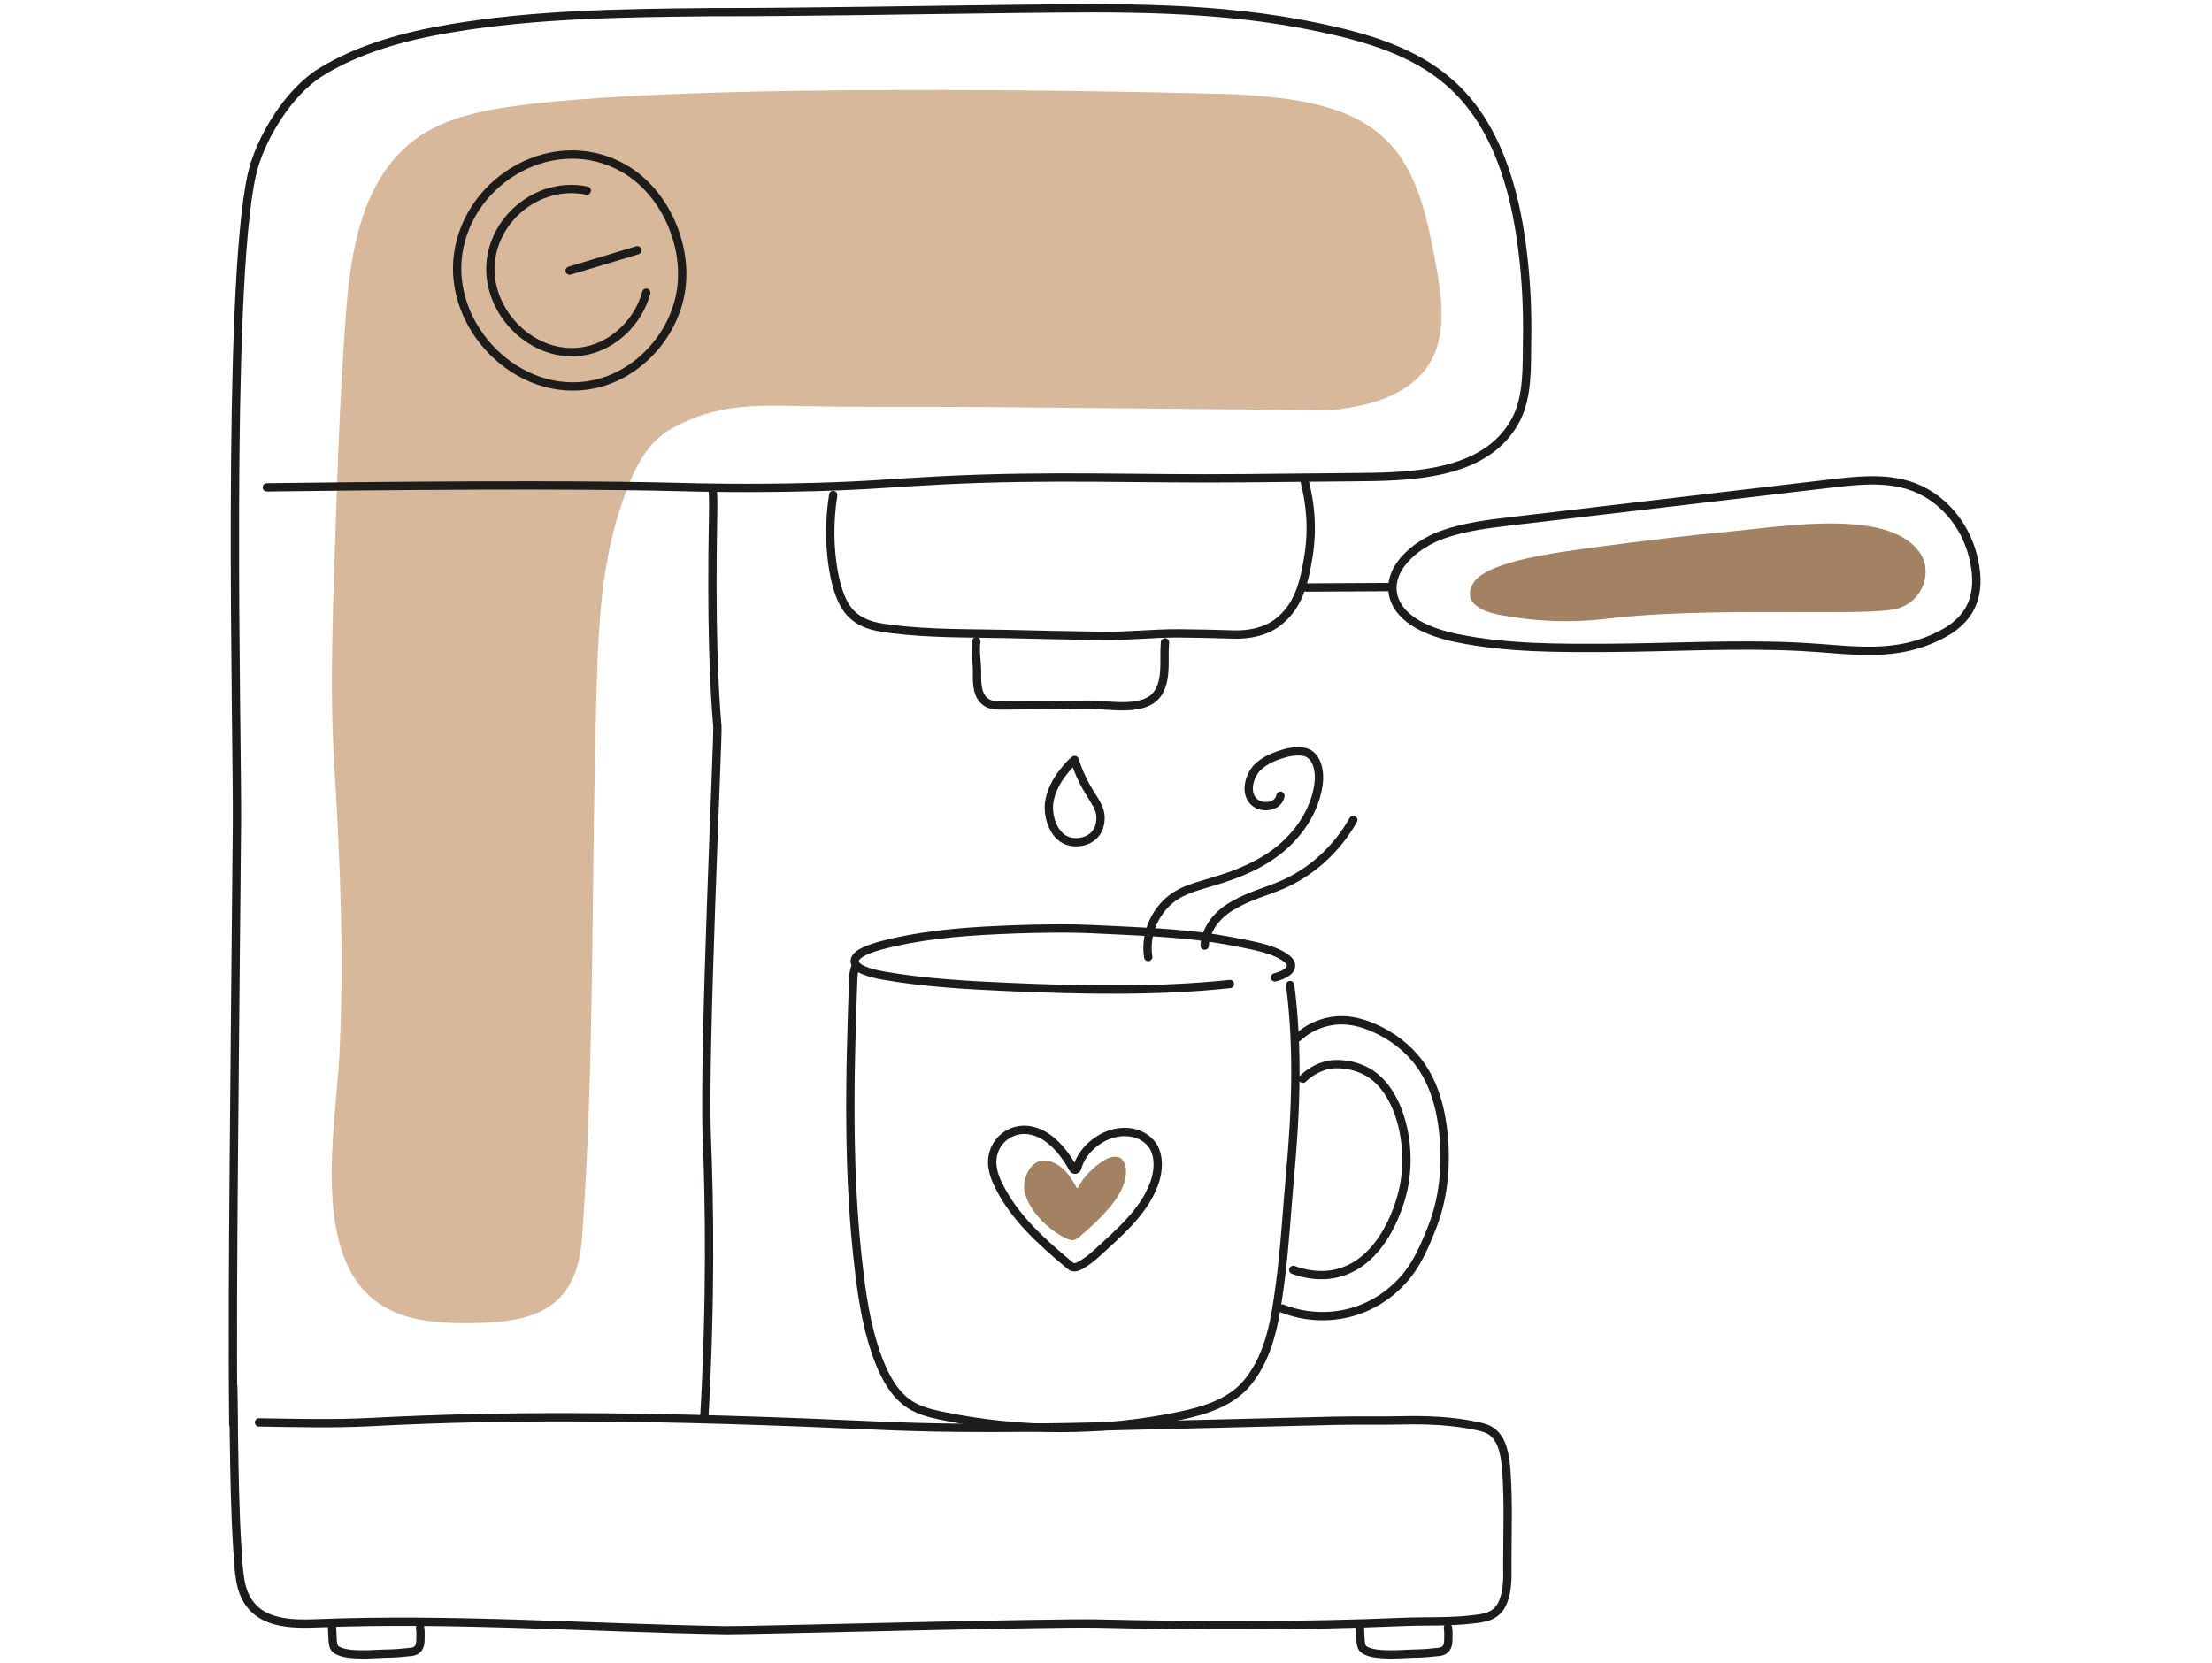
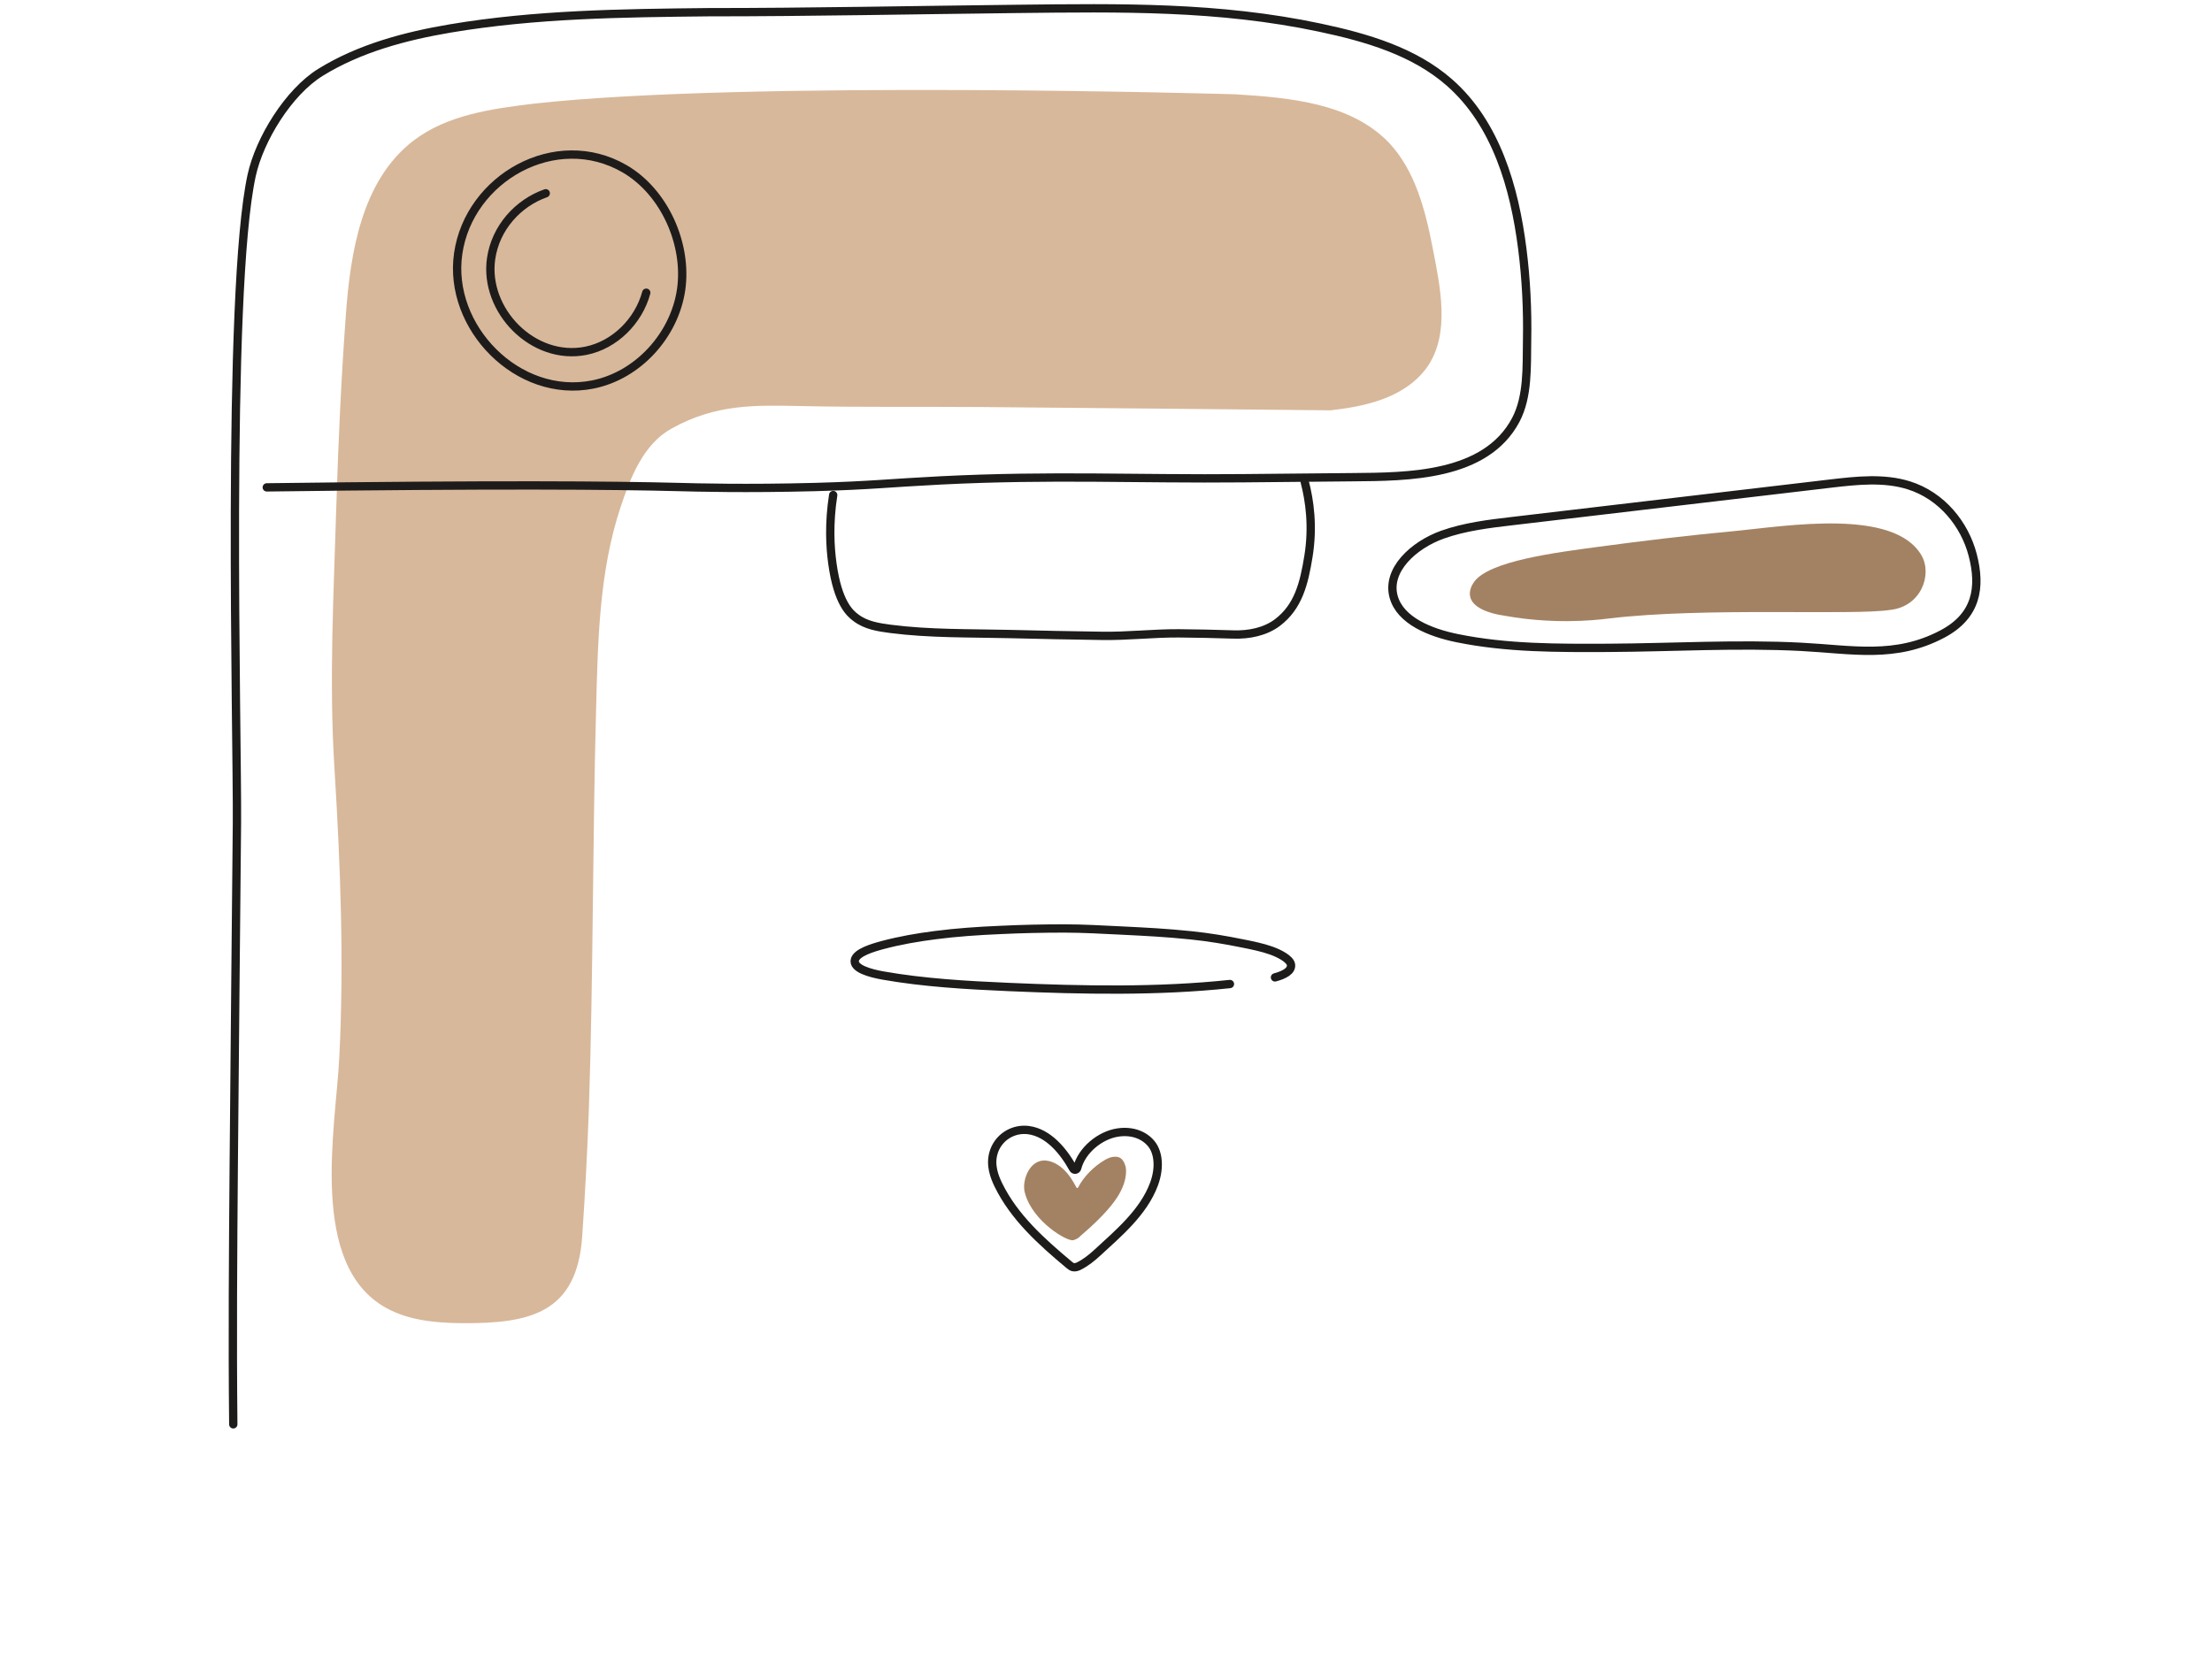
<svg xmlns="http://www.w3.org/2000/svg" width="266" height="200" viewBox="0 0 266 200" fill="none">
  <path d="M74.635 60.974C72.023 68.825 71.899 77.171 71.679 85.379C71.253 101.41 71.349 117.414 70.813 133.418C70.634 138.505 70.359 143.592 70.015 148.679C69.397 157.946 63.746 159.211 55.565 159.156C52.416 159.128 49.144 158.84 46.395 157.3C37.086 152.103 40.359 135.796 40.799 127.231C41.39 115.64 40.936 104.022 40.221 92.446C39.547 81.763 40.139 71.272 40.455 60.534C40.689 53.014 41.032 45.507 41.582 37.986C42.132 30.3 43.507 21.721 49.694 16.936C53.778 13.815 59.099 13.086 64.199 12.468C89.896 9.608 148.522 11.34 148.522 11.34C155.218 11.753 162.491 12.413 167.069 17.211C170.149 20.525 171.373 25.172 172.239 29.599C173.215 34.59 174.425 40.144 171.607 44.173C168.788 48.091 163.577 48.944 159.989 49.356C145.951 49.219 131.913 49.068 117.876 48.958C110.767 48.903 103.645 48.999 96.537 48.847C90.776 48.724 86.115 48.572 80.767 51.542C77.385 53.398 75.804 57.441 74.635 60.974Z" fill="#D8B89A" />
  <path d="M123.155 142.89C123.1 141.694 123.76 140.017 125.066 139.659 126.042 139.384 127.115 139.948 127.802 140.567 128.531 141.227 128.998 141.997 129.452 142.849 129.493 142.918 129.59 142.918 129.631 142.849 130.332 141.516 131.514 140.319 132.821 139.549 133.041 139.426 133.536 139.109 134.168 139.137 134.264 139.137 134.388 139.151 134.525 139.192 135.089 139.384 135.282 140.072 135.35 140.292 135.35 140.292 135.749 141.667 134.525 143.729 134.484 143.812 134.429 143.894 134.36 143.99 133.948 144.623 132.944 146.094 129.975 148.624 129.92 148.665 129.796 148.83 129.562 148.967 129.562 148.967 129.328 149.105 129.067 149.174 128.338 149.366 124.241 146.96 123.279 143.605 123.238 143.482 123.169 143.234 123.155 142.89ZM192.312 65.758C187.253 66.446 178.962 67.45 177.216 70.062 177.037 70.323 176.57 71.093 176.831 71.918 177.202 73.059 178.88 73.774 180.942 74.063 186.552 75.08 191.405 74.668 193.467 74.393 205.058 73.004 222.821 74.063 227.304 73.362 231.03 72.963 232.404 69.1 231.057 66.79 227.73 61.098 214.861 63.27 208.619 63.875 203.16 64.384 197.73 65.03 192.312 65.758Z" fill="#A38263" />
  <path d="M28.053 171.323C27.943 160.957 28.026 150.59 28.108 140.223C28.218 126.474 28.369 112.725 28.493 98.976C28.576 88.596 27.173 35.208 30.267 21.074C31.215 16.757 34.68 11.092 38.544 8.7C43.232 5.799 48.773 4.328 54.162 3.42C64.364 1.702 74.758 1.578 85.111 1.468C97.527 1.468 109.942 1.207 122.357 1.069C134.732 0.932 146.556 0.739 158.724 3.324C164.306 4.507 170.039 6.17 174.315 9.937C179.897 14.846 182.124 22.532 183.059 29.915C183.527 33.572 183.706 37.284 183.637 40.969C183.582 44.062 183.774 47.678 182.276 50.511C178.66 57.33 169.324 57.344 162.642 57.399C158.256 57.44 153.884 57.481 149.498 57.523C136.821 57.647 126.537 57.11 113.146 57.784C106.862 58.1 104.869 58.389 98.008 58.581C89.759 58.801 83.64 58.636 81.619 58.581C73.727 58.375 59.58 58.265 32.081 58.623" stroke="#1E1C1B" stroke-miterlimit="10" stroke-linecap="round" stroke-linejoin="round" />
-   <path d="M31.147 171.09C35.643 171.158 40.125 171.282 44.621 171.048C52.65 170.622 60.693 170.457 68.737 170.471C81.111 170.498 93.485 170.938 105.845 171.488C117.862 172.025 129.768 171.64 141.799 171.351C148 171.2 154.2 171.048 160.401 170.897C163.137 170.828 165.832 170.911 168.582 170.842C171.607 170.773 174.645 170.897 177.629 171.53C178.275 171.667 178.921 171.832 179.471 172.258C180.722 173.234 181.025 175.214 181.148 176.974C181.41 180.659 181.258 184.44 181.258 188.152C181.286 189.747 181.313 191.424 180.681 192.827C179.938 194.504 178.399 194.642 176.982 194.793C174.15 195.123 171.387 194.972 168.568 195.095C156.386 195.604 144.191 195.563 132.009 195.288C126.125 195.15 89.786 196.14 87.366 196.099C70.909 195.824 54.479 194.6 38.035 195.26C34.309 195.412 29.799 195.233 28.906 190.132C28.686 188.908 28.631 187.63 28.548 186.392C28.259 181.855 28.191 177.29 28.122 172.739C28.095 170.76 28.067 168.78 28.053 166.786" stroke="#1E1C1B" stroke-miterlimit="10" stroke-linecap="round" stroke-linejoin="round" />
-   <path d="M85.689 58.856C85.785 59.723 85.771 60.713 85.757 61.593 85.496 75.094 85.868 82.793 86.266 87.372 86.376 88.596 84.575 126.364 85.001 136.868 85.317 144.774 85.496 156.254 84.685 170.705M76.642 30.107C73.933 30.919 71.211 31.73 68.502 32.555M174.122 195.769C174.205 196.278 174.164 196.8 174.164 197.295 174.164 197.694 174.067 198.257 173.614 198.519 173.407 198.642 173.132 198.697 172.871 198.711 172.129 198.794 171.29 198.876 170.534 198.89 169.448 198.904 168.375 199 167.303 199 166.313 199 164.718 198.959 163.989 198.381 163.769 198.202 163.701 197.969 163.659 197.735 163.577 197.281 163.604 196.841 163.563 196.388 163.536 196.085 163.508 195.673 163.591 195.37M50.519 195.769C50.601 196.278 50.56 196.8 50.56 197.295 50.56 197.694 50.464 198.257 50.01 198.519 49.804 198.642 49.529 198.697 49.268 198.711 48.525 198.794 47.687 198.876 46.93 198.89 45.844 198.904 44.772 199 43.699 199 42.709 199 41.114 198.959 40.386 198.381 40.166 198.202 40.097 197.969 40.056 197.735 39.973 197.281 40.001 196.841 39.96 196.388 39.932 196.085 39.905 195.673 39.987 195.37" stroke="#1E1C1B" stroke-miterlimit="10" stroke-linecap="round" stroke-linejoin="round" />
  <path d="M81.908 34.837C81.111 40.323 76.725 45.162 71.294 46.248 62.261 48.05 53.819 39.333 55.098 30.506 56.404 21.418 66.826 15.492 75.116 20.304 79.928 23.109 82.692 29.392 81.908 34.837ZM156.895 57.949C157.486 60.217 157.926 63.311 157.349 66.899 156.813 70.24 156.111 72.99 153.609 74.888 152.165 75.974 150.227 76.386 148.288 76.317 146.116 76.249 143.93 76.194 141.744 76.18 138.595 76.166 135.598 76.537 132.463 76.482 128.751 76.427 125.052 76.359 121.354 76.262 116.597 76.152 111.785 76.249 107.096 75.644 105.666 75.451 104.168 75.245 102.93 74.31 102.229 73.788 100.758 72.578 100.098 67.793 99.823 65.813 99.658 62.981 100.194 59.544M193.44 77.926C201.098 77.885 208.949 77.404 216.593 77.803 222.712 78.119 227.909 79.274 233.601 76.249 237.684 74.077 238.248 70.667 237.217 66.735 236.268 63.091 233.532 59.627 229.531 58.375 226.548 57.44 223.262 57.798 220.113 58.169 207.354 59.668 194.609 61.18 181.85 62.679 179.004 63.009 176.116 63.366 173.449 64.315 169.971 65.566 166.698 68.577 167.592 71.794 168.389 74.654 171.978 76.098 175.223 76.758 181.19 77.981 187.349 77.954 193.44 77.926Z" stroke="#1E1C1B" stroke-miterlimit="10" stroke-linecap="round" stroke-linejoin="round" />
-   <path d="M167.372 70.612C163.948 70.626 160.511 70.653 157.087 70.667M117.408 77.129C117.215 78.463 117.518 79.686 117.49 81.02 117.463 82.23 117.518 83.742 118.59 84.471 119.168 84.856 119.883 84.87 120.556 84.856 124.007 84.828 127.472 84.801 130.923 84.76 133.315 84.732 137.935 85.818 139.392 83.137 140.341 81.405 139.915 79.219 140.094 77.266M129.232 91.414C129.658 92.775 130.167 93.806 130.552 94.508 131.583 96.364 132.381 97.106 132.339 98.481 132.326 98.77 132.298 99.663 131.652 100.378 130.827 101.3 129.397 101.52 128.352 101.135 126.578 100.475 125.96 98.014 126.166 96.556 126.413 94.755 127.486 93.174 128.723 91.868 128.792 91.799 128.861 91.73 128.861 91.73 129.026 91.579 129.15 91.483 129.232 91.414ZM65.629 23.261C67.196 22.711 68.888 22.573 70.565 22.931" stroke="#1E1C1B" stroke-miterlimit="10" stroke-linecap="round" stroke-linejoin="round" />
  <path d="M77.714 35.208C76.793 38.618 73.933 41.492 70.455 42.193 64.103 43.458 58.163 37.326 59.057 31.111 59.593 27.385 62.302 24.415 65.629 23.247M129.204 152.432C129.397 152.432 129.603 152.363 129.782 152.267 130.593 151.855 131.308 151.277 131.982 150.658 134.415 148.404 137.509 145.846 138.774 142.423 139.145 141.419 139.324 140.319 139.159 139.26 139.09 138.834 138.966 138.422 138.76 138.037 138.361 137.308 137.674 136.758 136.89 136.456 136.12 136.153 135.254 136.098 134.429 136.222 132.298 136.538 130.084 138.339 129.534 140.498 129.479 140.732 129.163 140.773 129.053 140.567 127.912 138.491 126.083 136.249 123.677 135.933 122.77 135.809 121.821 136.029 121.065 136.524 120.295 137.019 119.718 137.803 119.47 138.683 119.044 140.154 119.58 141.543 120.061 142.533 121.972 146.437 125.272 149.38 128.558 152.13 128.709 152.253 128.861 152.377 129.039 152.418 129.094 152.432 129.149 152.432 129.204 152.432ZM147.903 118.362C139.241 119.283 130.181 119.105 121.313 118.72 116.198 118.5 111.042 118.197 106.216 117.345 104.635 117.07 102.518 116.492 102.806 115.434 103.04 114.581 104.855 114.018 106.134 113.674 108.155 113.138 110.3 112.753 112.5 112.478 115.043 112.148 117.669 111.969 120.281 111.859 122.839 111.735 125.41 111.68 127.967 111.68 130.291 111.68 132.532 111.818 134.855 111.928 137.88 112.079 140.149 112.189 143.229 112.505 145.373 112.725 147.408 113.069 149.429 113.481 150.612 113.715 151.808 113.963 152.853 114.334 153.856 114.691 155.135 115.351 155.245 116.025 155.355 116.781 154.448 117.262 153.32 117.565" stroke="#1E1C1B" stroke-miterlimit="10" stroke-linecap="round" stroke-linejoin="round" />
-   <path d="M138.079 115.117C137.622 112.277 138.994 109.201 141.51 107.662 142.883 106.834 144.484 106.479 145.97 106.006 148.829 105.178 151.689 103.994 153.976 102.101 156.263 100.208 158.093 97.487 158.55 94.41 158.779 92.872 158.436 90.979 157.064 90.505 156.377 90.269 155.577 90.387 154.891 90.505 153.518 90.86 152.146 91.334 151.117 92.398 150.202 93.463 149.744 95.238 150.659 96.303 151.574 97.368 153.747 97.132 153.976 95.712M144.867 113.742C144.982 111.582 146.596 109.781 148.441 108.821 150.286 107.741 152.247 107.26 154.207 106.42 157.782 104.86 160.78 102.099 162.74 98.618M155.149 118.486C156.125 126.075 155.836 133.747 155.135 141.35 154.736 145.75 154.502 150.177 153.911 154.563 153.361 158.646 152.729 162.909 150.075 166.222 148.082 168.711 144.878 169.673 141.853 170.306 132.435 172.258 122.66 172.258 113.242 170.292 111.922 170.017 110.574 169.687 109.419 168.944 107.66 167.817 106.546 165.837 105.749 163.83 104.415 160.475 103.796 156.859 103.356 153.243 101.885 141.419 102.174 129.444 102.614 117.509 102.627 117.166 102.71 116.781 102.806 116.437M156.675 129.76C157.17 129.279 158.256 128.371 159.851 128.069 159.851 128.069 162.01 127.643 164.319 128.866 168.279 130.97 169.943 137.679 168.747 143.083 168.554 143.977 166.712 151.8 160.69 153.175 158.6 153.656 156.73 153.188 155.52 152.748" stroke="#1E1C1B" stroke-miterlimit="10" stroke-linecap="round" stroke-linejoin="round" />
-   <path d="M156.097 124.769C157.582 123.394 159.645 122.638 161.68 122.734C162.862 122.789 164.017 123.119 165.103 123.587C167.303 124.522 169.283 126.007 170.699 127.931C172.541 130.447 173.339 133.596 173.614 136.717C173.944 140.47 173.559 144.32 172.143 147.812C171.359 149.751 170.589 151.621 169.283 153.298C167.564 155.498 165.131 157.134 162.436 157.863C159.741 158.592 156.812 158.427 154.214 157.396" stroke="#1E1C1B" stroke-miterlimit="10" stroke-linecap="round" stroke-linejoin="round" />
</svg>